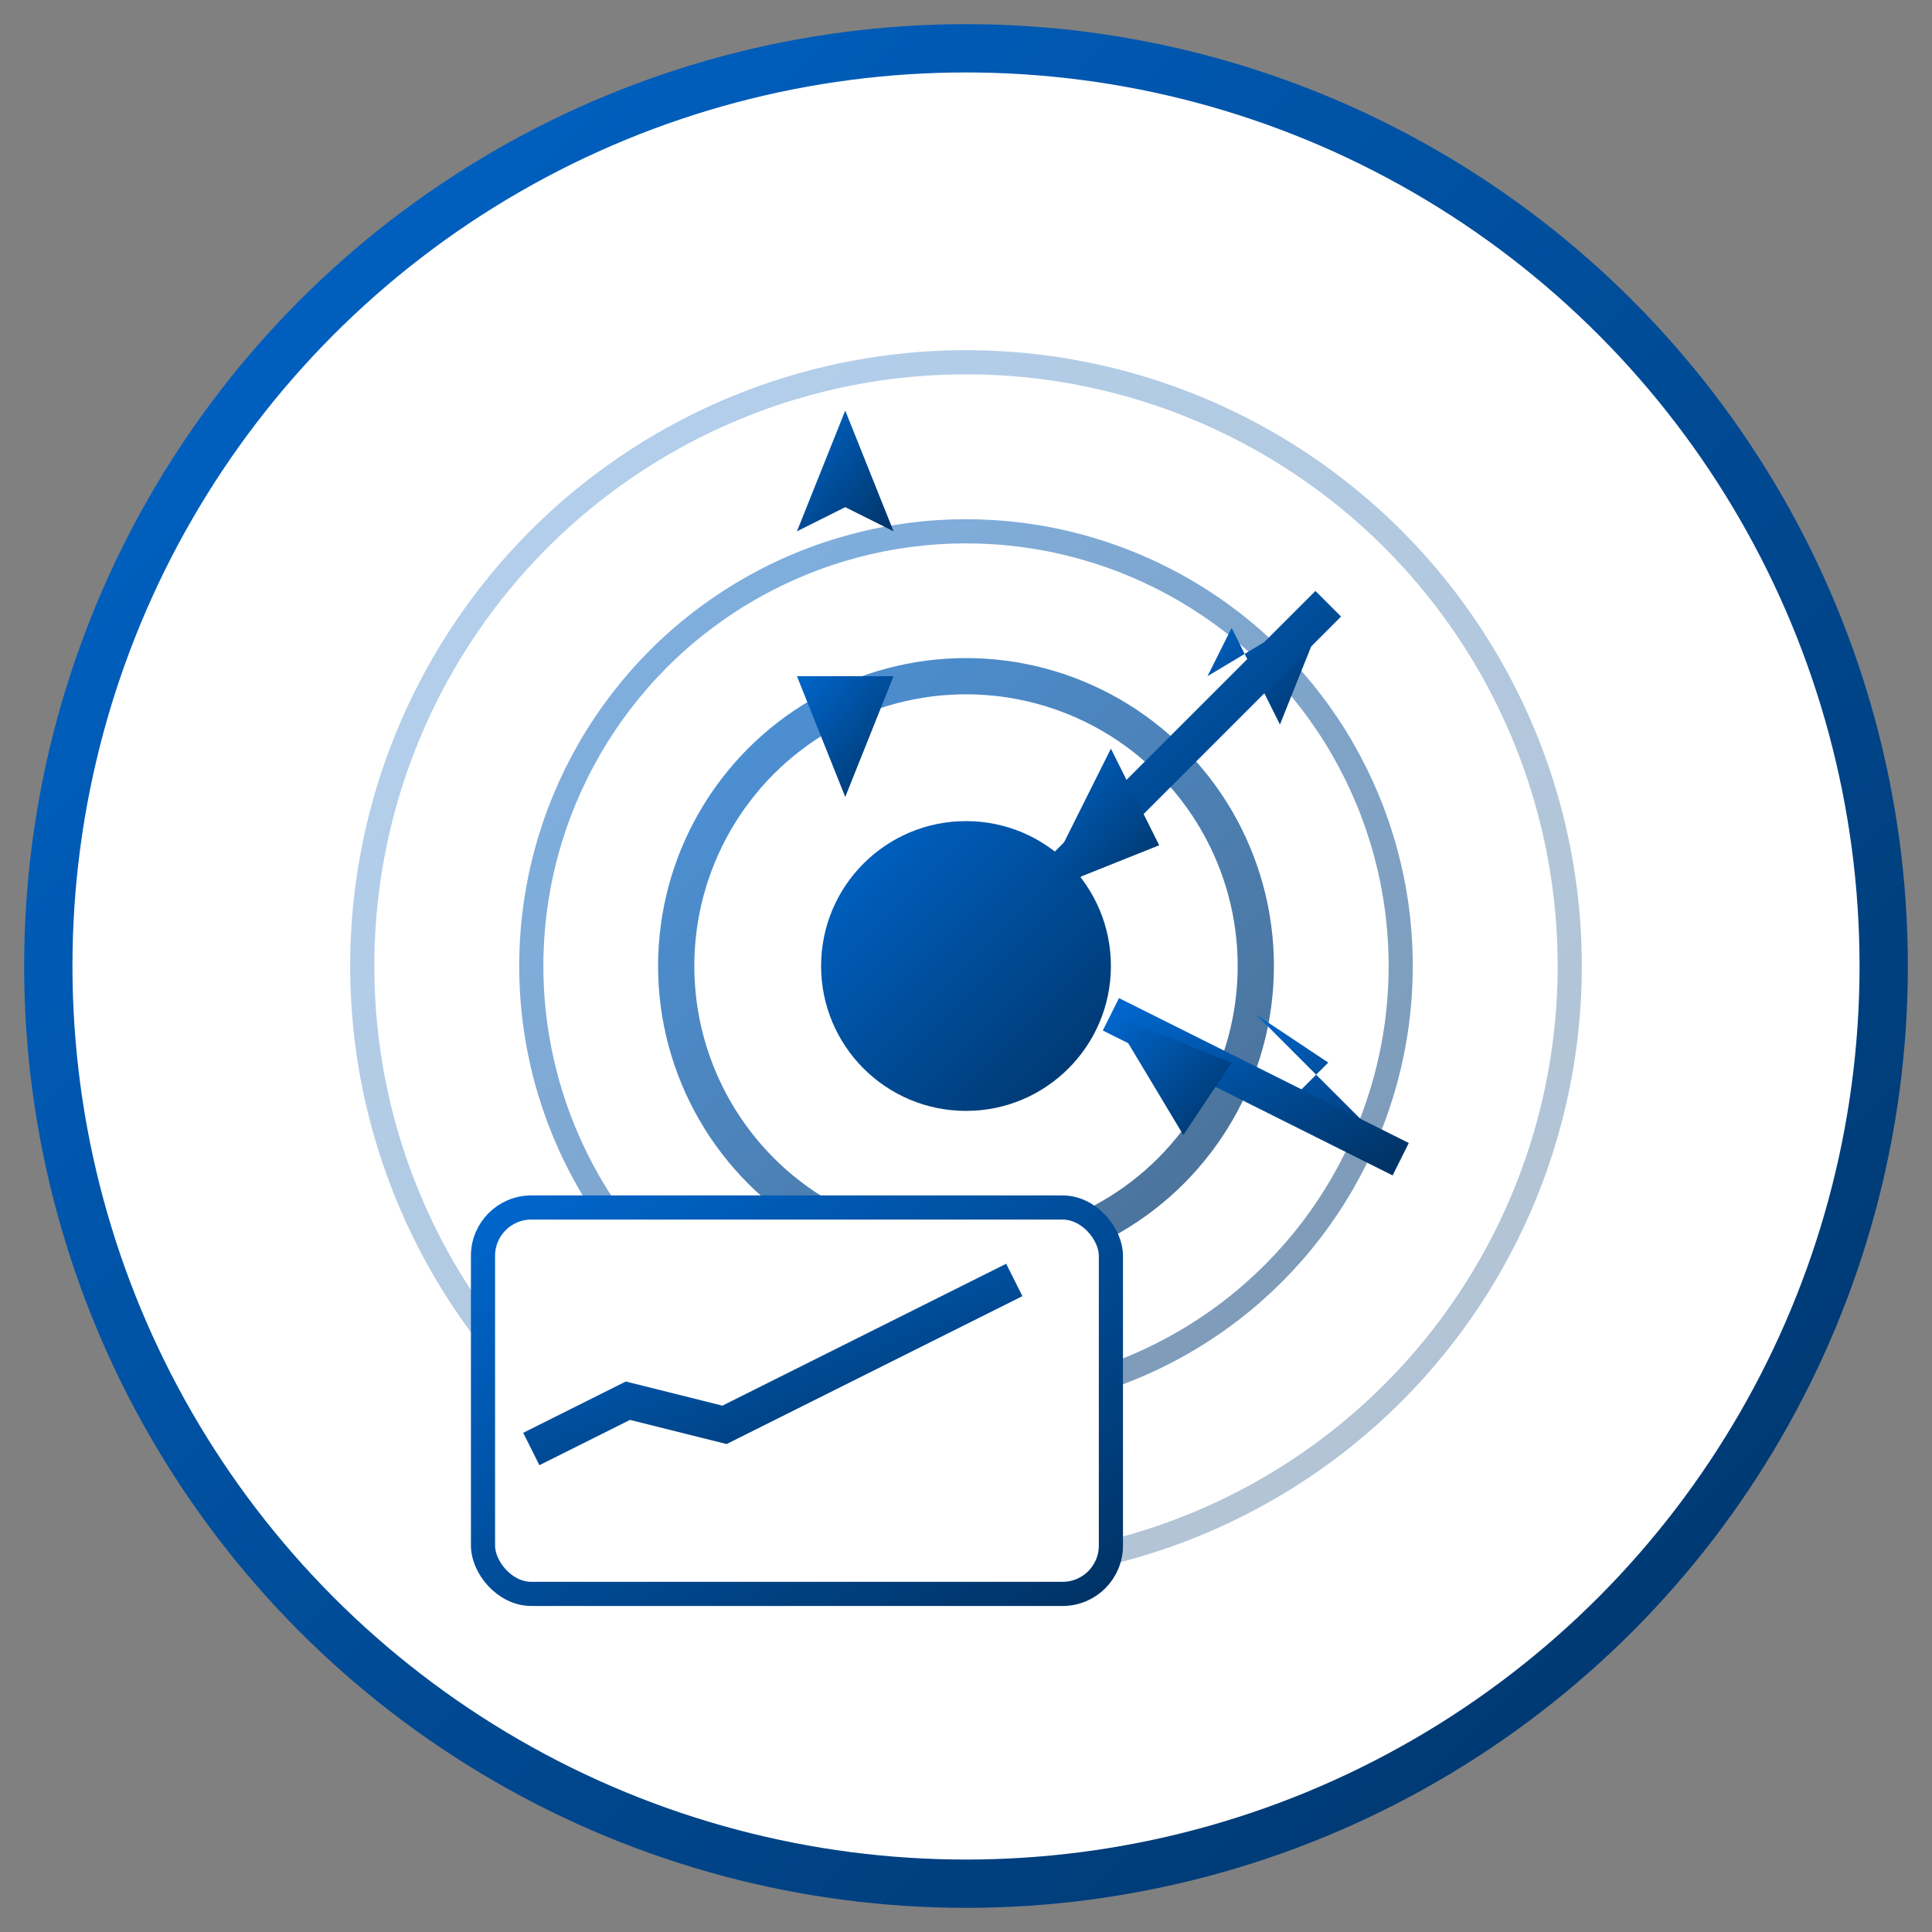
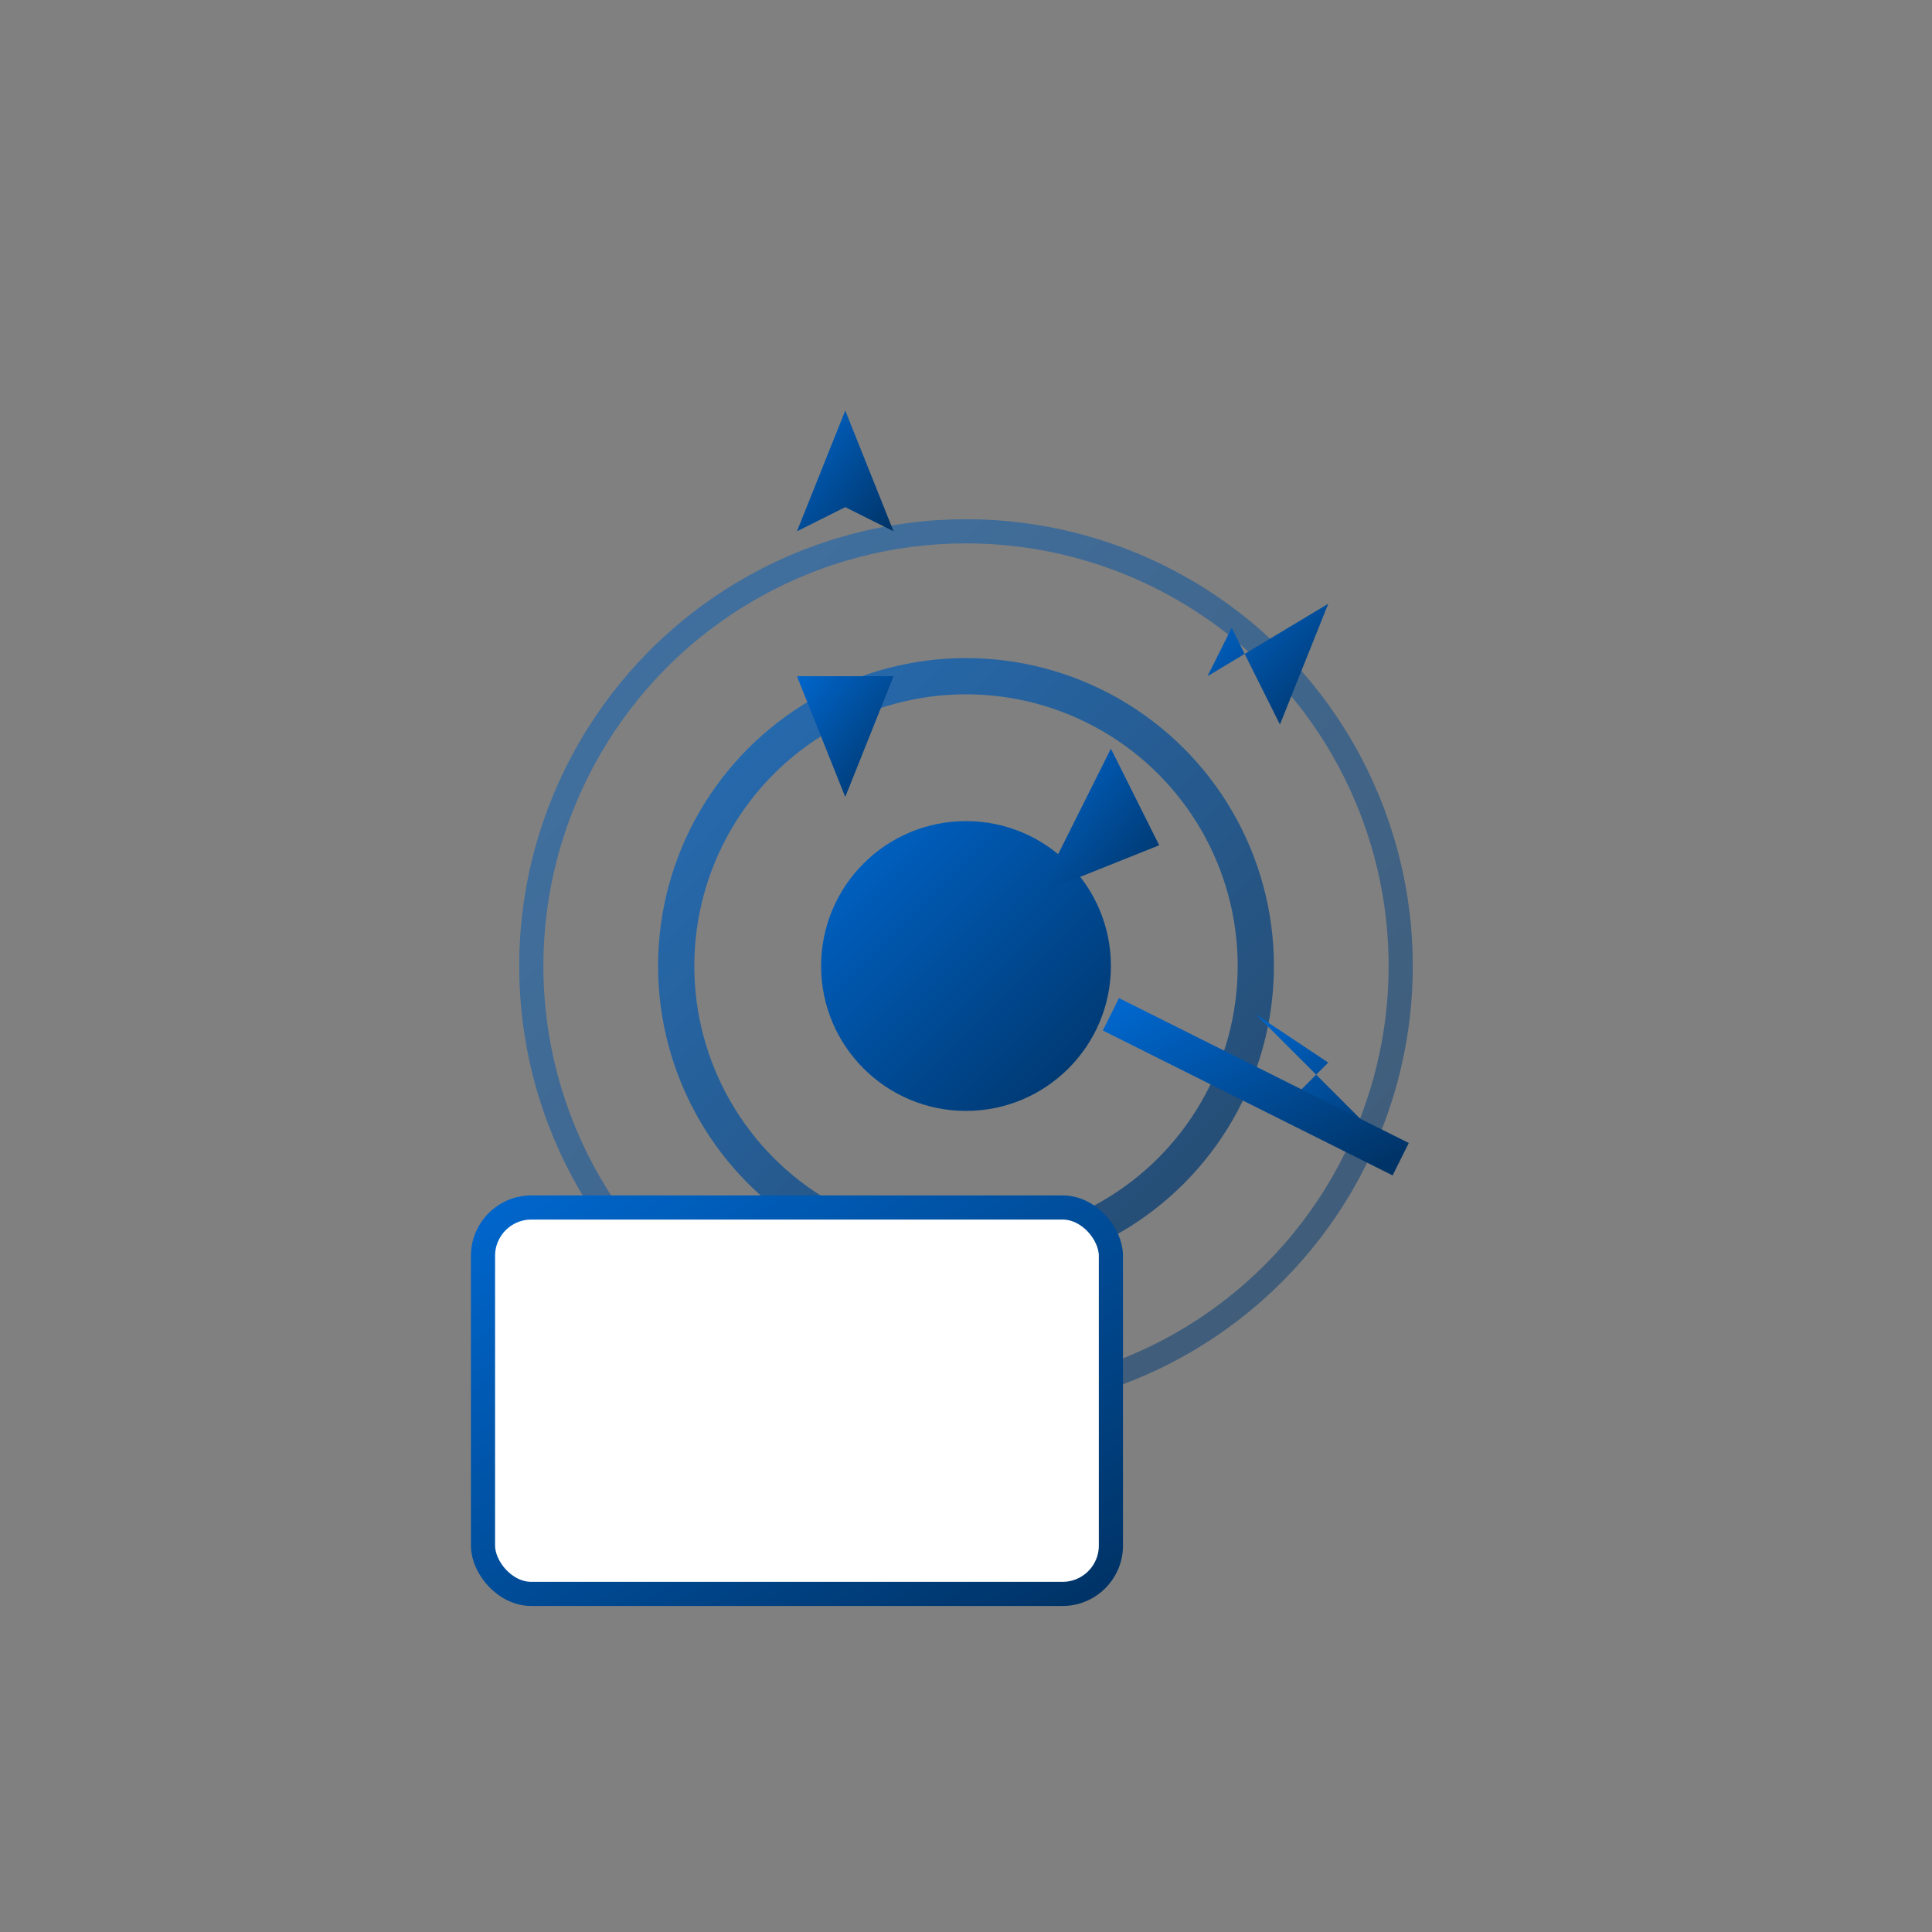
<svg xmlns="http://www.w3.org/2000/svg" width="80" height="80" viewBox="0 0 80 80">
  <rect x="0" y="0" width="80" height="80" fill="#808080" stroke="none" />
  <defs>
    <linearGradient id="marketing-gradient" x1="0%" y1="0%" x2="100%" y2="100%">
      <stop offset="0%" stop-color="#0066cc" />
      <stop offset="100%" stop-color="#003366" />
    </linearGradient>
  </defs>
-   <circle cx="40" cy="40" r="38" fill="white" stroke="url(#marketing-gradient)" stroke-width="2" />
  <g transform="translate(40, 40)">
    <g>
-       <circle cx="0" cy="0" r="25" fill="none" stroke="url(#marketing-gradient)" stroke-width="1" opacity="0.3" />
      <circle cx="0" cy="0" r="18" fill="none" stroke="url(#marketing-gradient)" stroke-width="1" opacity="0.5" />
      <circle cx="0" cy="0" r="12" fill="none" stroke="url(#marketing-gradient)" stroke-width="1.5" opacity="0.7" />
      <circle cx="0" cy="0" r="6" fill="url(#marketing-gradient)" />
    </g>
    <g fill="url(#marketing-gradient)">
      <polygon points="-5,-23 -3,-18 -5,-19 -7,-18" />
      <line x1="-5" y1="-23" x2="-5" y2="-7" stroke="url(#marketing-gradient)" stroke-width="1.5" />
      <polygon points="-5,-7 -3,-12 -7,-12" />
      <polygon points="15,-15 13,-10 11,-14 10,-12" />
-       <line x1="15" y1="-15" x2="3" y2="-3" stroke="url(#marketing-gradient)" stroke-width="1.5" />
      <polygon points="3,-3 8,-5 6,-9" />
      <polygon points="18,8 13,6 15,4 12,2" />
      <line x1="18" y1="8" x2="6" y2="2" stroke="url(#marketing-gradient)" stroke-width="1.5" />
-       <polygon points="6,2 11,4 9,7" />
    </g>
    <g transform="translate(-20, 10)">
      <rect x="0" y="0" width="26" height="16" fill="white" stroke="url(#marketing-gradient)" stroke-width="1" rx="2" ry="2" />
      <line x1="2" y1="12" x2="24" y2="12" stroke="url(#marketing-gradient)" stroke-width="1" opacity="0.5" />
-       <polyline points="2,10 6,8 10,9 14,7 18,5 22,3" fill="none" stroke="url(#marketing-gradient)" stroke-width="1.5" />
    </g>
  </g>
</svg>